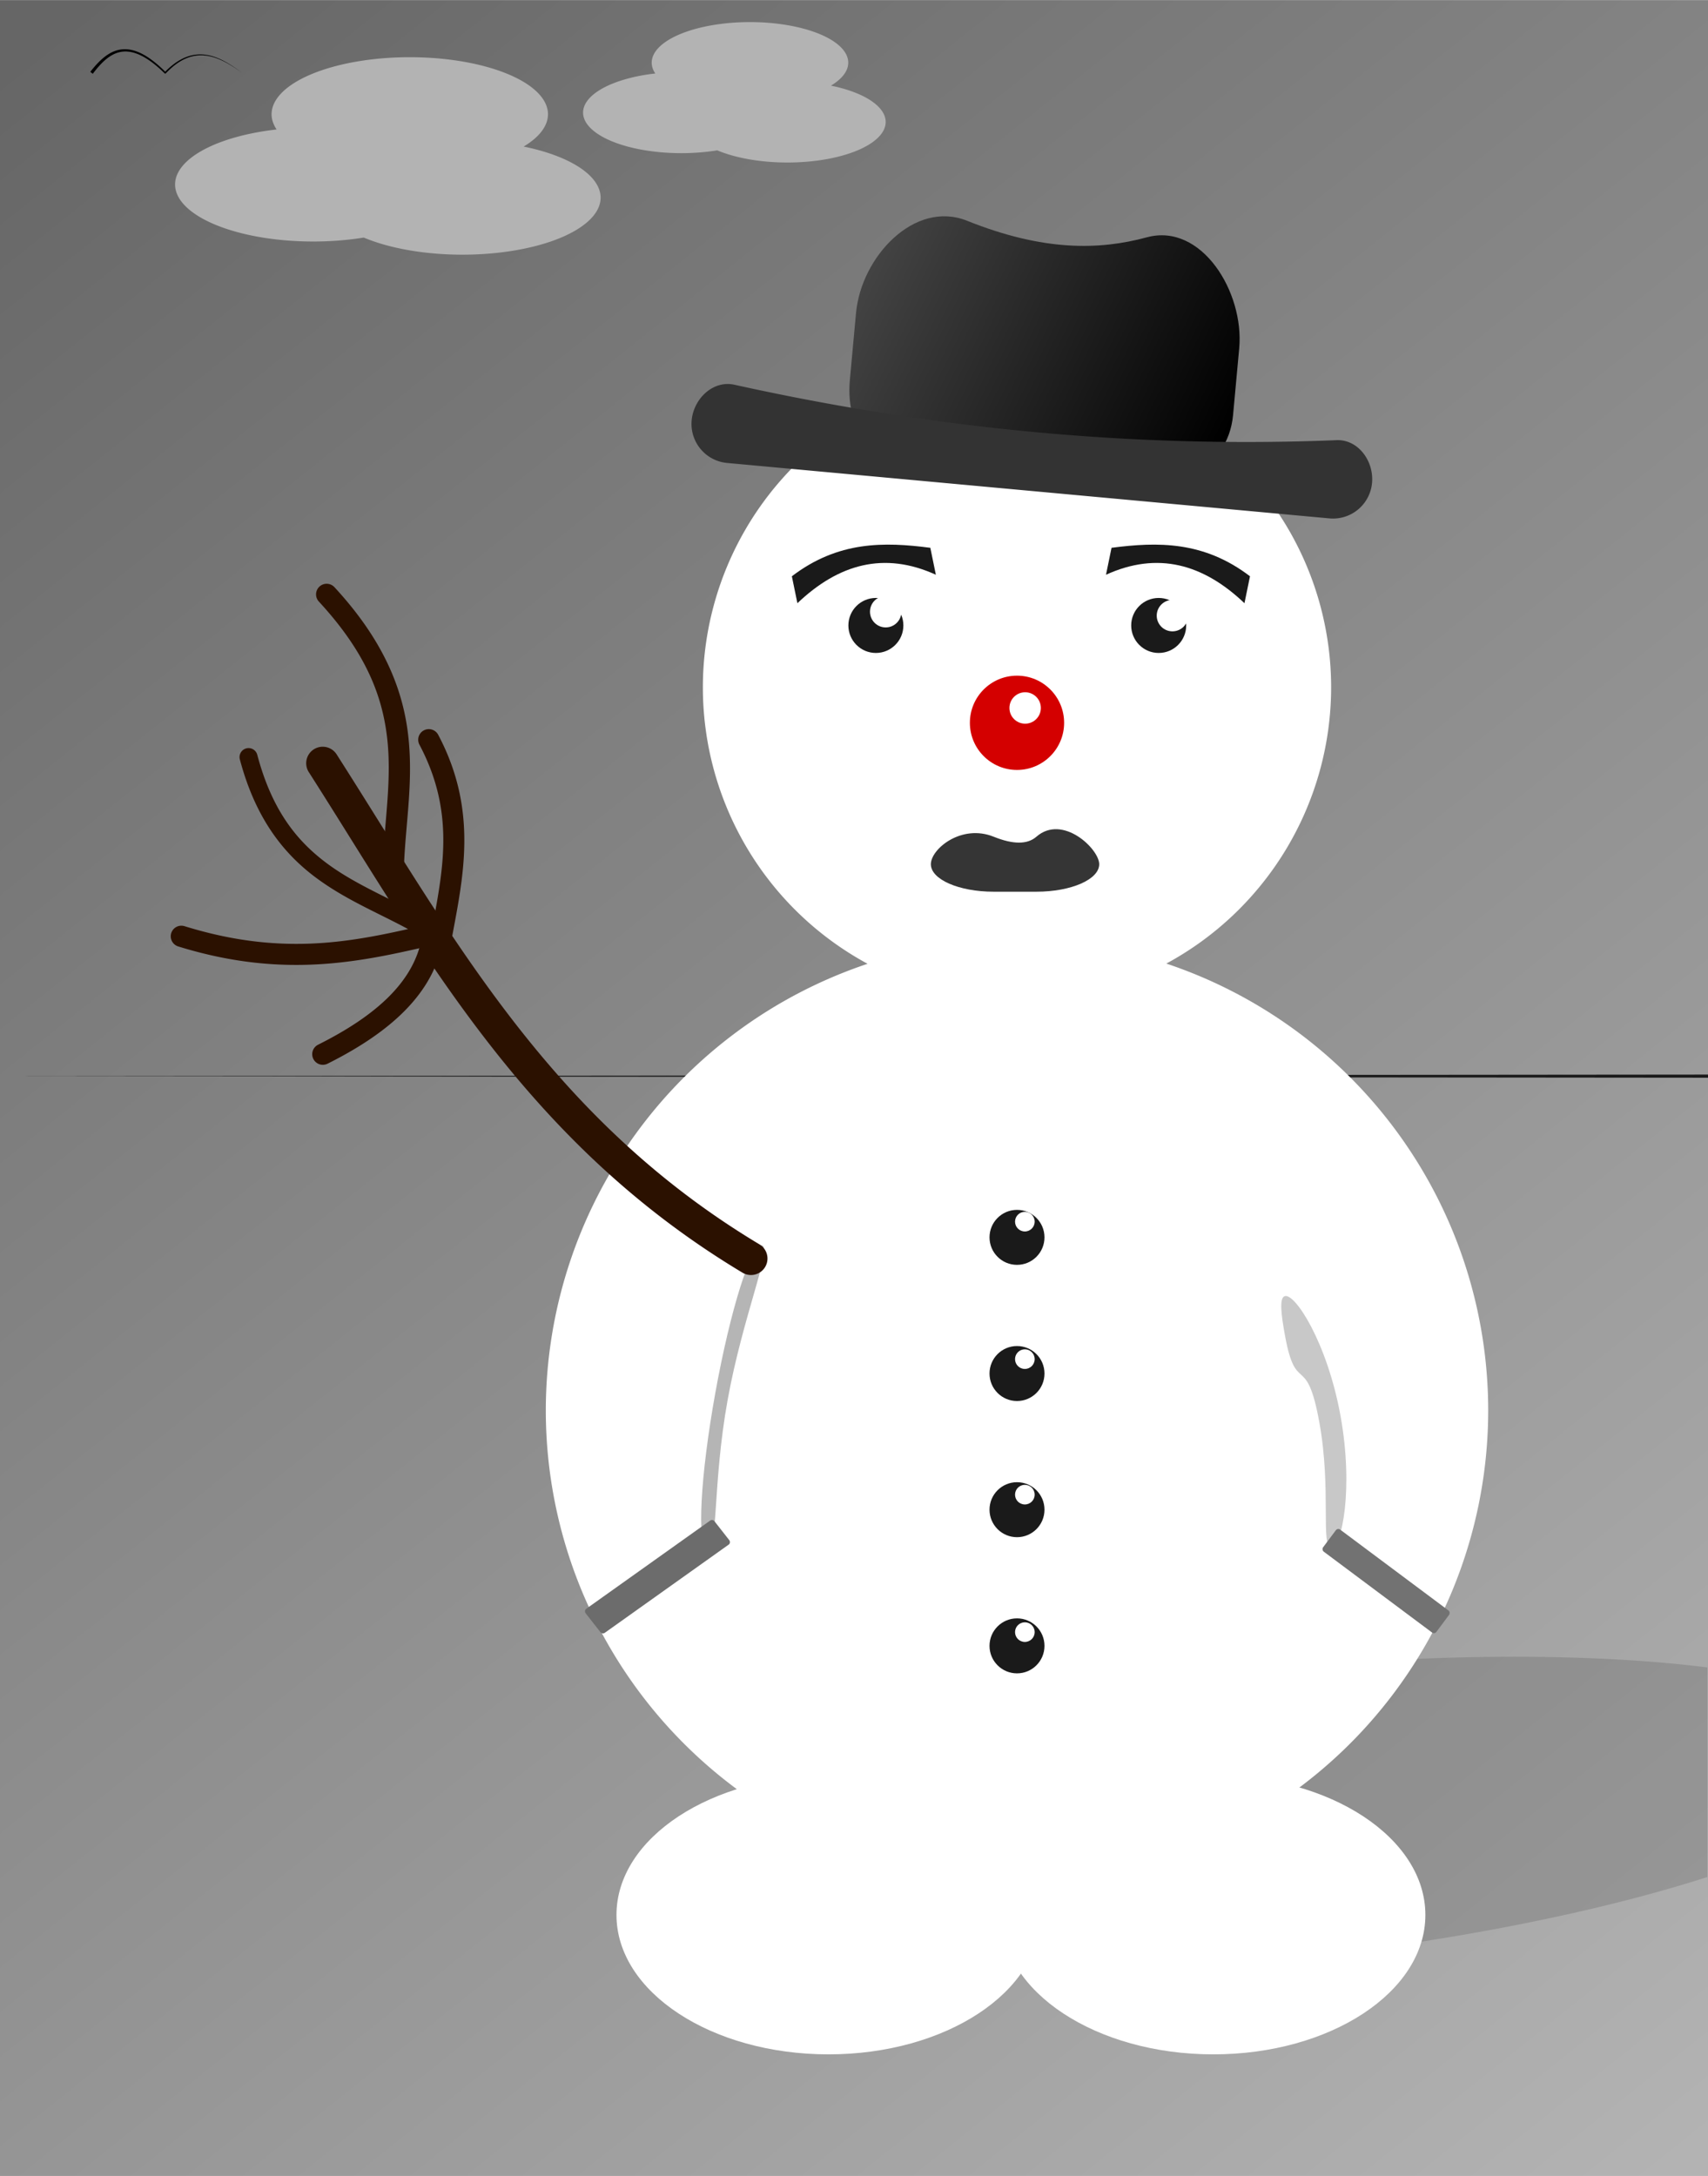
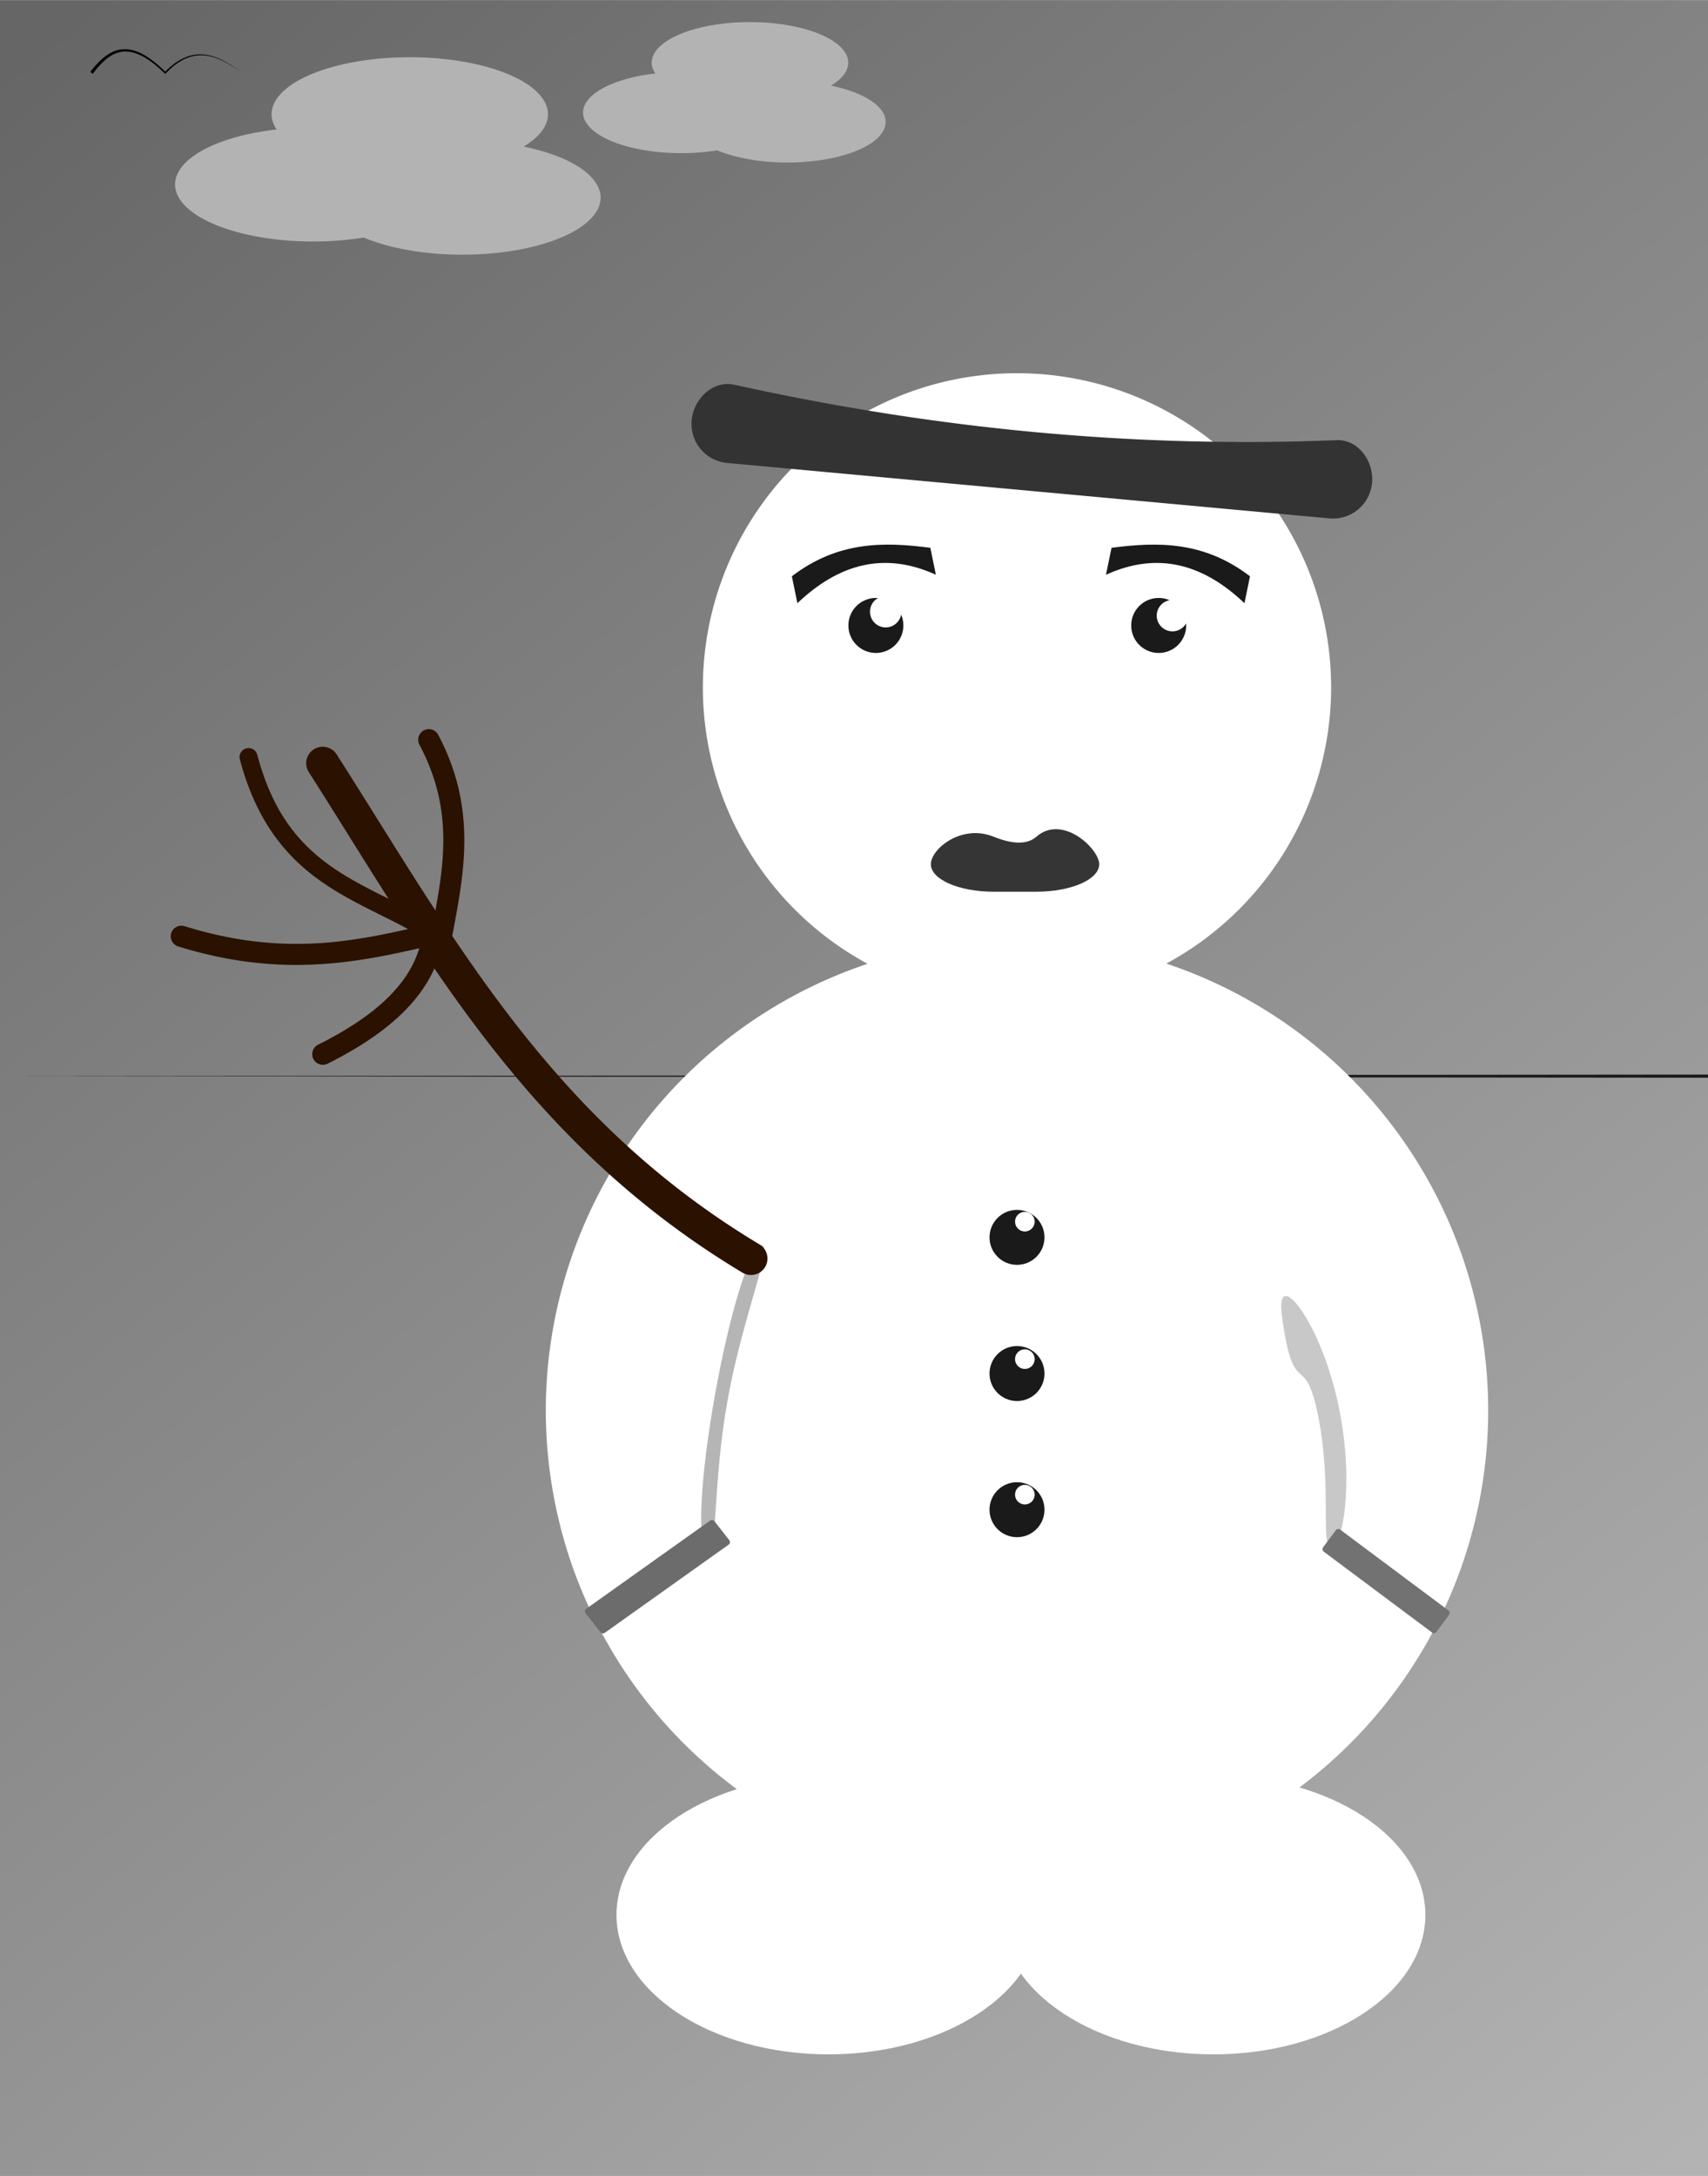
<svg xmlns="http://www.w3.org/2000/svg" xmlns:xlink="http://www.w3.org/1999/xlink" width="800" height="1018.85" viewBox="0 0 800 1018.85">
  <defs>
    <linearGradient xlink:href="#c" id="i" x1="25.262" y1="680.599" x2="148.201" y2="811.599" gradientUnits="userSpaceOnUse" />
    <linearGradient xlink:href="#a" id="d" x1="-31" y1="501.362" x2="396" y2="1035.362" gradientUnits="userSpaceOnUse" gradientTransform="matrix(1.197 0 0 1.197 49.992 -141.197)" />
    <linearGradient xlink:href="#c" id="n" gradientUnits="userSpaceOnUse" x1="25.262" y1="680.599" x2="148.201" y2="811.599" />
    <linearGradient xlink:href="#c" id="m" gradientUnits="userSpaceOnUse" x1="25.262" y1="680.599" x2="148.201" y2="811.599" />
    <linearGradient xlink:href="#b" id="g" x1="178.429" y1="550.927" x2="274.461" y2="597.852" gradientUnits="userSpaceOnUse" gradientTransform="matrix(1.197 0 0 1.197 49.992 -141.197)" />
    <linearGradient id="b">
      <stop offset="0" stop-color="#484848" />
      <stop offset="1" />
    </linearGradient>
    <linearGradient xlink:href="#c" id="l" gradientUnits="userSpaceOnUse" x1="25.262" y1="680.599" x2="148.201" y2="811.599" />
    <linearGradient id="a">
      <stop offset="0" stop-color="#666" />
      <stop offset="1" stop-color="#b3b3b3" />
    </linearGradient>
    <linearGradient id="c">
      <stop offset="0" stop-color="#2b1100" />
      <stop offset="1" stop-color="#2b1100" />
    </linearGradient>
    <linearGradient xlink:href="#c" id="j" gradientUnits="userSpaceOnUse" x1="25.262" y1="680.599" x2="148.201" y2="811.599" />
    <linearGradient xlink:href="#c" id="k" gradientUnits="userSpaceOnUse" x1="25.262" y1="680.599" x2="148.201" y2="811.599" />
    <linearGradient xlink:href="#c" id="o" gradientUnits="userSpaceOnUse" x1="25.262" y1="680.599" x2="148.201" y2="811.599" />
    <filter id="h" x="-.012" width="1.024" y="-.012" height="1.024" color-interpolation-filters="sRGB">
      <feGaussianBlur stdDeviation=".04" />
    </filter>
    <filter id="f" x="-.03" width="1.061" y="-.113" height="1.225" color-interpolation-filters="sRGB">
      <feGaussianBlur stdDeviation="3.464" />
    </filter>
    <filter id="e" x="-.006" width="1.012" y="-3.236" height="7.472" color-interpolation-filters="sRGB">
      <feGaussianBlur stdDeviation="1.348" />
    </filter>
  </defs>
  <g transform="matrix(1.537 0 0 1.537 -5.11 -684.808)" fill-rule="evenodd">
    <path fill="url(#d)" d="M3.325 445.572h520.522v662.918H3.325z" />
    <path d="M439.31 762.862l-538.31.5 538.31.5z" transform="matrix(.966 0 0 .966 99.602 35.983)" fill="#1a1a1a" filter="url(#e)" />
-     <path d="M567.348 814.621a70.366 307.128 84.126 00-119.752 7.018 70.366 307.128 84.126 00-295.117 101.816 70.366 307.128 84.126 00315.736 37.531 70.366 307.128 84.126 00201.857-39.56V819.75a70.366 307.128 84.126 00-102.724-5.129z" transform="translate(102.813 438.713) scale(.628)" opacity=".433" fill="#333" filter="url(#f)" />
    <ellipse ry="42.479" rx="64.617" cx="373.075" cy="1028.916" fill="#fff" />
    <ellipse cy="1028.916" cx="255.808" rx="64.617" ry="42.479" fill="#fff" />
    <path d="M313.245 559.248a95.728 95.728 0 00-95.728 95.729 95.728 95.728 0 0050.194 84.183 143.592 143.592 0 00-98.059 135.992 143.592 143.592 0 00143.593 143.592 143.592 143.592 0 00143.592-143.592 143.592 143.592 0 00-98.086-136.058 95.728 95.728 0 0050.222-84.117 95.728 95.728 0 00-95.728-95.729z" fill="#fff" />
-     <path d="M298.015 512.798c23.288 9.328 40.234 8.99 54.812 5.044 16.637-4.504 29.71 16.668 28.13 33.831l-1.864 20.257c-1.58 17.163-18.681 23.588-35.845 22.009l-54.812-5.044c-17.163-1.58-27.696-10.547-26.117-27.71l1.864-20.257c1.58-17.163 17.832-34.538 33.832-28.13z" fill="url(#g)" />
    <path d="M227.118 562.755c60.677 13.419 121.823 19.389 183.502 16.886 6.623-.27 11.426 6.41 10.819 13.012a11.94 11.94 0 01-13.012 10.819l-183.502-16.885a11.94 11.94 0 01-10.82-13.012c.608-6.602 6.54-12.251 13.013-10.82z" fill="#333" />
-     <circle cx="313.245" cy="665.747" r="14.359" fill="#d40000" />
    <g transform="matrix(1.197 0 0 1.197 53.582 -141.197)" fill="#1a1a1a">
      <circle cx="253" cy="649.362" r="7" />
      <circle r="7" cy="649.362" cx="181" />
    </g>
    <path d="M306.14 700.449c5.933 2.393 10.27 2.393 13.013 0 7.991-6.975 19.146 3.735 19.146 8.376 0 4.64-8.54 8.376-19.146 8.376H306.14c-10.607 0-19.146-3.736-19.146-8.376 0-4.64 9.31-12.344 19.146-8.376z" fill="#353535" />
-     <circle cx="946.949" cy="-313.245" r="8.376" transform="rotate(90)" fill="#1a1a1a" />
    <circle r="8.376" cy="-313.245" cx="863.984" transform="rotate(90)" fill="#1a1a1a" />
    <circle r="8.376" cy="-313.245" cx="905.466" transform="rotate(90)" fill="#1a1a1a" />
    <circle cx="822.502" cy="-313.245" r="8.376" transform="rotate(90)" fill="#1a1a1a" />
    <path d="M342.051 612.435c14.065-1.85 28.13-2.072 42.196 8.674l-1.687 8.205c-12.553-11.962-26.453-15.847-42.195-8.674z" fill="#1a1a1a" />
    <circle r="4" cy="670.362" cx="222" transform="matrix(1.197 0 0 1.197 49.992 -141.197)" fill="#fff" filter="url(#h)" />
    <circle cx="259.5" cy="646.862" r="4" transform="matrix(1.197 0 0 1.197 49.992 -141.197)" fill="#fff" filter="url(#h)" />
    <circle r="4" cy="645.862" cx="186.5" transform="matrix(1.197 0 0 1.197 49.992 -141.197)" fill="#fff" filter="url(#h)" />
    <circle cx="859.597" cy="-315.638" r="2.992" transform="rotate(90)" fill="#fff" />
    <circle transform="rotate(90)" r="2.992" cy="-315.638" cx="900.88" fill="#fff" />
    <circle cx="942.761" cy="-315.638" r="2.992" transform="rotate(90)" fill="#fff" />
    <path d="M286.832 612.435c-14.065-1.85-28.13-2.072-42.196 8.674l1.687 8.205c12.553-11.962 26.453-15.847 42.195-8.674z" fill="#1a1a1a" />
    <path d="M394.747 840.446c3.055-1.318 13.006 13.982 17.077 36.389 4.063 22.365.368 40.178-2.806 40.123-3.332-.058.08-17.507-3.62-37.99-3.943-21.836-7.086-8.029-10.467-26.432-1.26-6.86-1.728-11.423-.184-12.09z" fill="#c8c8c8" />
    <rect rx=".937" ry=".937" transform="rotate(36.738)" y="484.208" x="874.244" height="8.376" width="43.078" fill="#727272" />
    <path d="M235.49 824.958c3.25.586-5.857 21.716-10.445 47.166-4.56 25.29-2.848 45.375-6.117 45.05l-.06-.01s.014.004-.062-.012c-3.176-.838-2.075-21.862 2.484-47.152 4.588-25.45 10.95-45.628 14.2-45.042z" fill="#b5b5b5" />
    <circle transform="rotate(90)" r="2.992" cy="-315.638" cx="817.716" fill="#fff" />
    <rect width="48.229" height="9.25" x="387.165" y="868.743" transform="matrix(-.815 .58 .617 .787 0 0)" ry=".936" rx=".936" fill="#6c6c6c" />
    <g transform="matrix(1.197 0 0 1.197 56.218 -142.253)" fill="url(#i)" color="#000" font-weight="400" font-family="sans-serif">
      <path d="M38.035 681.111a4.2 4.2 0 00-3.574 6.514c29.02 45.4 54.607 93.904 110.379 127.34a4.2 4.2 0 104.32-7.205C95.49 775.584 70.807 728.889 41.54 683.1a4.2 4.2 0 00-3.505-1.989z" style="line-height:normal;text-indent:0;text-align:start;text-decoration-line:none;text-decoration-style:solid;text-decoration-color:#000;text-transform:none;block-progression:tb;white-space:normal;isolation:auto;mix-blend-mode:normal;solid-color:black;solid-opacity:1" overflow="visible" fill="url(#j)" enable-background="accumulate" />
      <path d="M64.979 676.629a2.7 2.7 0 00-2.366 3.996c9.503 17.965 5.722 32.935 2.73 49.25a2.7 2.7 0 105.313.975c2.951-16.097 7.104-33.14-3.27-52.75a2.7 2.7 0 00-2.407-1.471z" style="line-height:normal;text-indent:0;text-align:start;text-decoration-line:none;text-decoration-style:solid;text-decoration-color:#000;text-transform:none;block-progression:tb;white-space:normal;isolation:auto;mix-blend-mode:normal;solid-color:black;solid-opacity:1" overflow="visible" fill="url(#k)" enable-background="accumulate" />
      <path d="M68.11 725.654a2.7 2.7 0 00-.723.078c-19.512 4.547-37.95 9.297-64.588 1.051a2.7 2.7 0 10-1.598 5.158c27.889 8.633 47.97 3.582 67.412-.949a2.7 2.7 0 00-.504-5.338z" style="line-height:normal;text-indent:0;text-align:start;text-decoration-line:none;text-decoration-style:solid;text-decoration-color:#000;text-transform:none;block-progression:tb;white-space:normal;isolation:auto;mix-blend-mode:normal;solid-color:black;solid-opacity:1" overflow="visible" fill="url(#l)" enable-background="accumulate" />
-       <path d="M39.08 639.637a2.7 2.7 0 00-2.062 4.558c11.892 12.869 16.06 23.857 17.322 34.393 1.261 10.536-.538 20.75-1.037 31.65a2.7 2.7 0 105.394.248c.478-10.437 2.384-21.015 1.004-32.54-1.38-11.526-6.2-23.87-18.719-37.417a2.7 2.7 0 00-1.902-.892z" style="line-height:normal;text-indent:0;text-align:start;text-decoration-line:none;text-decoration-style:solid;text-decoration-color:#000;text-transform:none;block-progression:tb;white-space:normal;isolation:auto;mix-blend-mode:normal;solid-color:black;solid-opacity:1" overflow="visible" fill="url(#m)" enable-background="accumulate" />
      <path d="M66.1 726.625a2.7 2.7 0 00-2.77 2.334c-1.765 11.692-11.624 20.526-26.539 27.988a2.7 2.7 0 102.418 4.83c15.594-7.8 27.316-17.801 29.46-32.011a2.7 2.7 0 00-2.57-3.141z" style="line-height:normal;text-indent:0;text-align:start;text-decoration-line:none;text-decoration-style:solid;text-decoration-color:#000;text-transform:none;block-progression:tb;white-space:normal;isolation:auto;mix-blend-mode:normal;solid-color:black;solid-opacity:1" overflow="visible" fill="url(#n)" enable-background="accumulate" />
      <path d="M19.148 681.455a2.294 2.294 0 00-2.265 2.912c3.86 14.536 10.667 23.345 18.535 29.436 7.868 6.09 16.655 9.549 24.66 13.92a2.294 2.294 0 102.197-4.028c-8.333-4.55-16.837-7.936-24.048-13.52-7.212-5.583-13.272-13.278-16.91-26.984a2.294 2.294 0 00-2.169-1.736z" style="line-height:normal;text-indent:0;text-align:start;text-decoration-line:none;text-decoration-style:solid;text-decoration-color:#000;text-transform:none;block-progression:tb;white-space:normal;isolation:auto;mix-blend-mode:normal;solid-color:black;solid-opacity:1" overflow="visible" fill="url(#o)" enable-background="accumulate" />
    </g>
    <path d="M128.203 462.975a42.113 17.38 0 00-42.115 17.379 42.113 17.38 0 001.528 4.634 42.113 17.38 0 00-30.938 16.757 42.113 17.38 0 0042.112 17.38 42.113 17.38 0 0015.39-1.204 42.113 17.38 0 0030.065 5.214 42.113 17.38 0 0042.112-17.379 42.113 17.38 0 00-23.455-15.558 42.113 17.38 0 007.413-9.844 42.113 17.38 0 00-42.112-17.379zM231.872 452.28a29.947 12.359 0 00-29.948 12.358 29.947 12.359 0 001.087 3.295 29.947 12.359 0 00-22 11.917 29.947 12.359 0 0029.946 12.358 29.947 12.359 0 0010.944-.856 29.947 12.359 0 0021.379 3.708 29.947 12.359 0 0029.946-12.359 29.947 12.359 0 00-16.679-11.063 29.947 12.359 0 005.272-7 29.947 12.359 0 00-29.947-12.358z" fill="#b3b3b3" />
    <path d="M31.597 468.026c2.554-3.361 5.221-6.089 8.598-6.672 3.375-.582 7.618.957 13.309 6.548a.243.24 43.935 00.344-.005c4.21-4.457 8.154-5.834 11.971-5.44 3.838.398 7.55 2.585 11.249 5.273-3.635-2.741-7.337-5.029-11.221-5.512-3.854-.48-7.885.818-12.175 5.17-5.569-5.531-9.907-7.3-13.591-6.75-3.718.557-6.61 3.458-9.247 6.797z" />
  </g>
</svg>